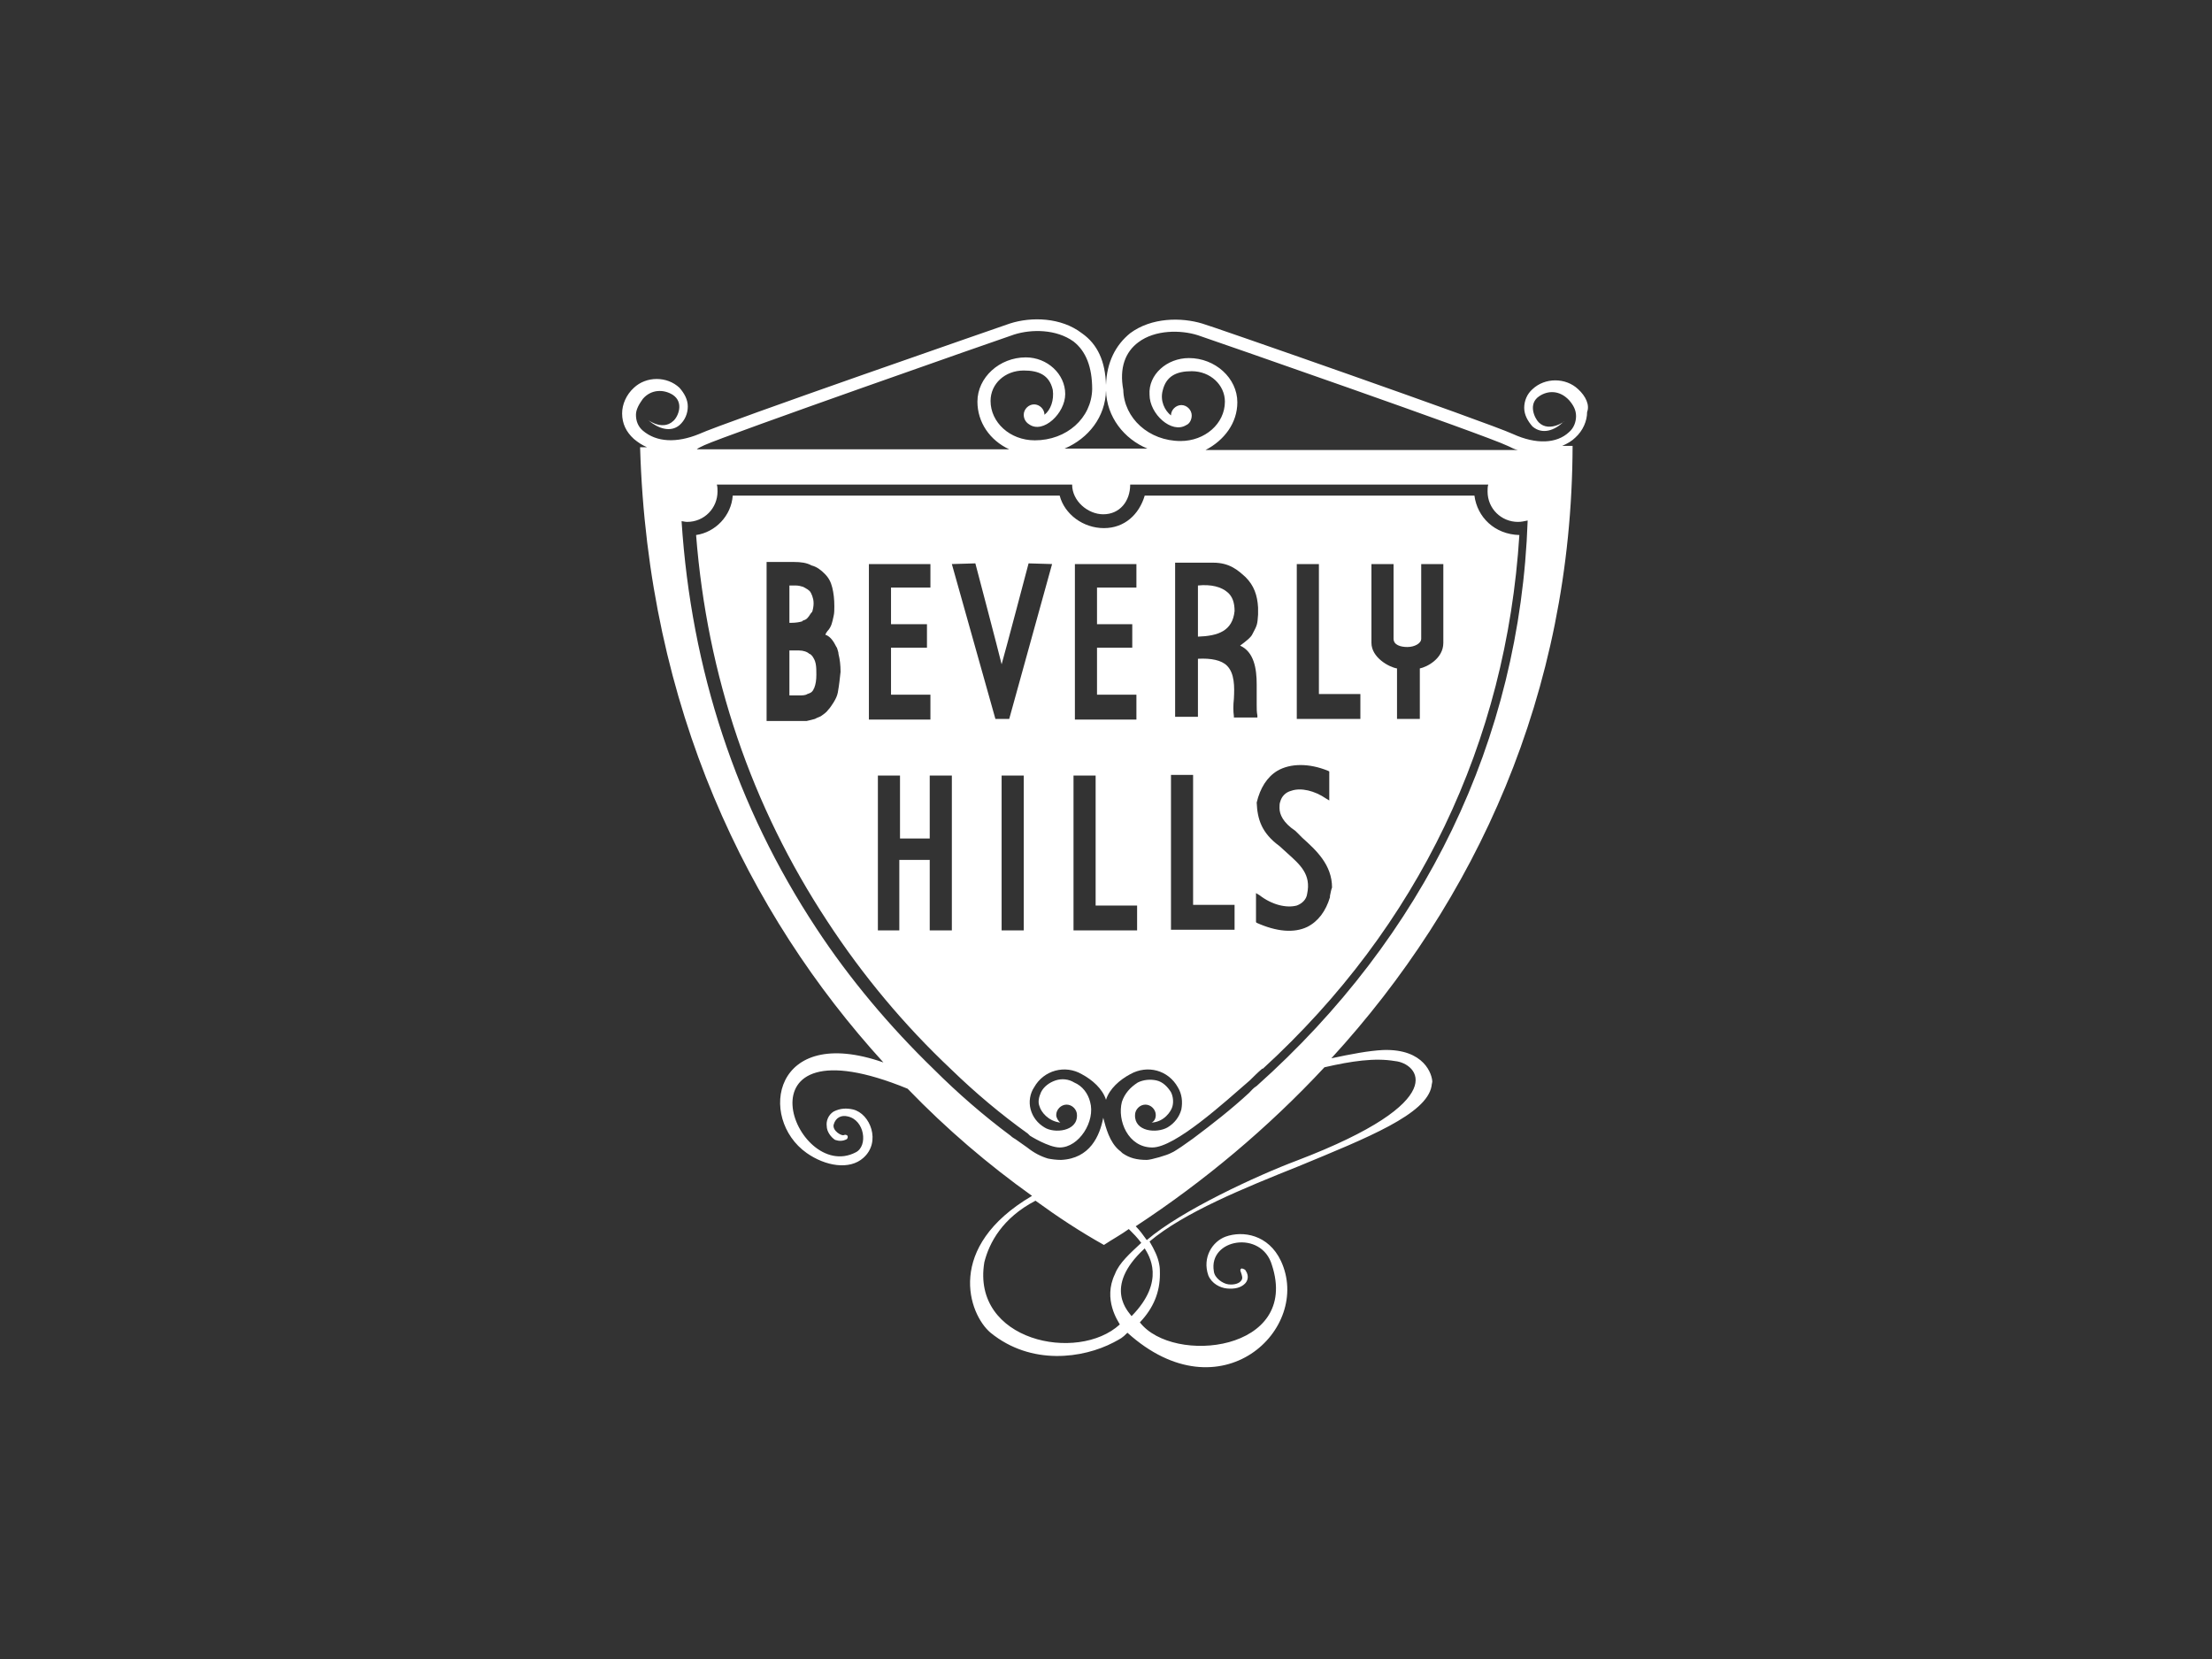
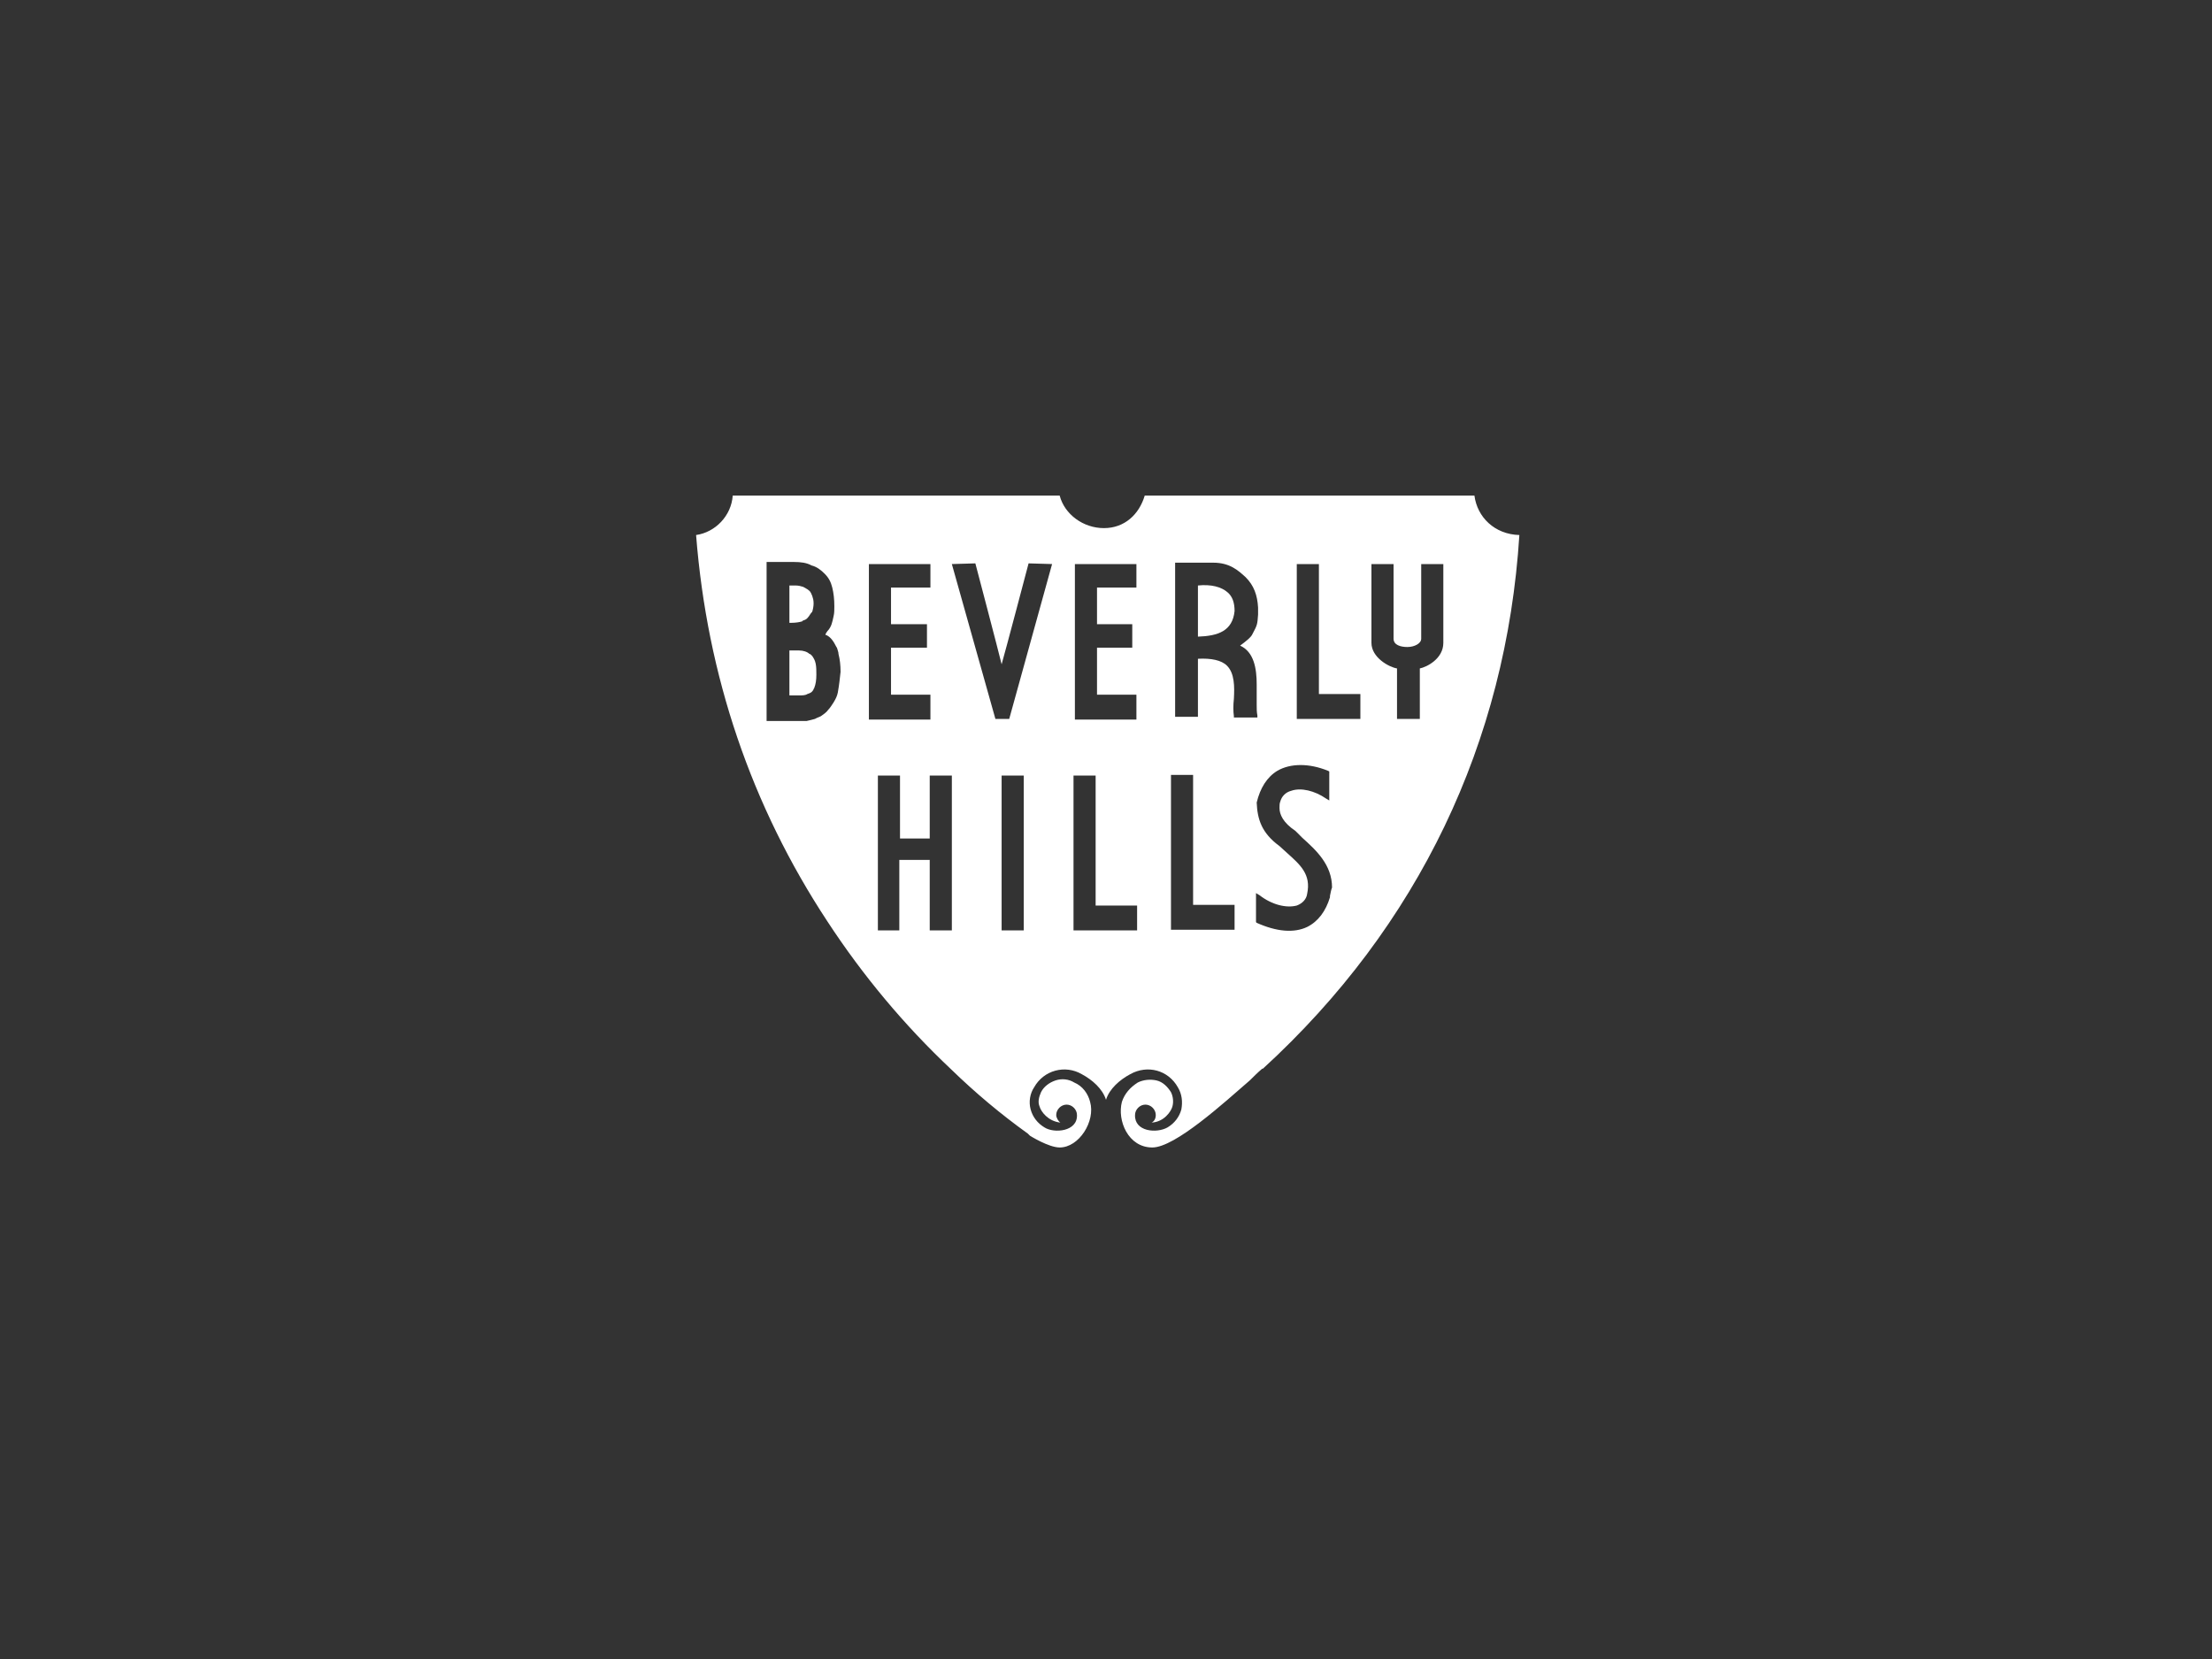
<svg xmlns="http://www.w3.org/2000/svg" version="1.1" id="Layer_1" x="0" y="0" viewBox="0 0 320 240" xml:space="preserve">
  <rect x="0" y="0" width="320" height="240" fill="#333333" stroke="none" />
  <style>.st0{fill-rule:evenodd;clip-rule:evenodd;fill:#fff}</style>
  <path class="st0" d="M117.8 94.6l-.3.2.3-.2zm-1.8-4.7s.1 0 .1-.1c.3-.1.6-.2.8-.5.2-.2.3-.5.6-.8.1-.3.2-.8.2-1.2 0-.5-.1-.8-.2-1.1-.1-.2-.2-.6-.5-.8-.2-.2-.5-.3-.8-.5-.3-.1-.7-.2-1.1-.2h-.9v5.4h.3c.6 0 1.2-.1 1.5-.2zm1.5 5l-.2-.2s-.1-.1-.2-.1c-.3-.3-.9-.5-1.5-.5h-1.4v6.5h1.4c.5 0 .9 0 1.2-.2.3-.1.6-.2.8-.5 0-.1.1-.1.1-.2s.1-.1.1-.2c.2-.5.3-1.1.3-1.9 0-.6 0-1.1-.1-1.6s-.3-.8-.5-1.1zm1-3z" />
-   <path class="st0" d="M228.3 56.3c-1.8-1.7-4.8-1.7-6.6 0-.8.7-1.2 1.7-1.2 2.7 0 1 .5 1.9 1.2 2.7 1.4 1.2 3.2.6 4.5-.7.5-.3-2 1.7-3.6.1-.6-.6-1.6-2.7.1-3.8 1.2-.8 2.9-.9 4.3.6.6.7 1 1.4 1 2.3 0 .8-.3 1.7-1 2.3-1.8 1.7-4.8 1.8-8.1.3-3.7-1.7-44.7-16-45-16-3-.9-7.3-.9-10.4 1.4-2.1 1.7-3.4 4.2-3.5 7.5-.1-3.4-1.2-5.9-3.5-7.5-3-2.3-7.3-2.4-10.4-1.4-.3.1-41.3 14.3-45 16-3.2 1.3-6.1 1.2-8.1-.5-.7-.6-1-1.4-1-2.3 0-.8.5-1.6 1-2.3 1.2-1.4 3-1.4 4.3-.6 1.7 1.1.8 3.2.1 3.8-1.7 1.6-4.1-.5-3.6-.1 1.4 1.2 3.2 1.8 4.5.7.8-.7 1.2-1.7 1.2-2.7 0-1-.5-1.9-1.2-2.7-1.8-1.7-4.8-1.7-6.6 0-1.1 1-1.7 2.4-1.7 3.7 0 1.5.6 2.7 1.7 3.7.6.5 1.2.9 1.9 1.2h-1c1.1 37.7 15.6 67.5 35.2 89-16-5.6-18.2 8.1-11.1 13.1 2.7 1.9 6.2 2.5 8.2.7 2.6-2.3 1-6.4-1.5-7-.9-.2-1.8-.2-2.8.3-.8.5-1.1 1.4-1 2.1 0 .8.6 1.6 1.2 2 .6.2 1.1.2 1.7-.1.1-.1.2-.3.1-.5-.1-.1-.3-.2-.5-.1-.3.2-1.7-.6-1.5-1.5.3-1.1 1.2-1.4 2-1.2 2.5.5 3 4.3 1.2 5.2-8.8 4.6-18.1-19.7 7.5-9.2 5.7 5.9 11.7 11 18 15.5-12.6 7.4-9.2 17.1-6 19.8 5.9 4.8 13.4 3.7 17.8 1.4 1.1-.6 1.2-.6 2-1.4 13.5 12.2 26.8-.6 22.2-10.4-1.8-3.8-5.5-4.4-8-3.5-1.9.7-3.4 3-2.5 5.6.5 1.2 1.7 1.8 2.7 1.9 1.1.1 2-.1 2.6-.7.3-.3.7-1 .1-1.9-.1-.2-.5-.3-.6-.3-.2.1-.2.3-.1.5.2.6.3.9.1 1.2-.3.5-1.1.7-1.9.6-.8-.1-2-.9-2.1-1.9-.8-4.7 6.9-6 8.4-.9 4.1 12.5-14.3 14.5-19.1 8.3 2-2.1 2.9-4.4 2.9-7 0-.5 0-.9-.1-1.4-.2-1.1-.7-2.1-1.4-3.3 5-4.2 13.6-7.7 21.6-10.9 9.9-4.1 18.5-7.5 19.2-11.6 0-.2.1-.5.1-.6 0-1-1.1-4.8-7.1-4.6-2.1.1-4.7.6-7.5 1.2 20.8-22.7 34.8-52.7 34.9-88.6H226c.7-.3 1.4-.7 1.9-1.2 1.1-1 1.7-2.4 1.7-3.7.4-1-.2-2.3-1.3-3.3zm-63.6-6.8c2.4-1.8 6.1-1.8 8.6-1 2.1.7 41.5 14.4 44.8 16 .5.2.9.5 1.5.6h-45.2c2.7-1.4 4.6-3.9 4.6-6.9 0-3.5-3.2-6.4-7-6.4-3.2 0-5.9 2.4-5.7 5.3 0 2.8 3.2 5.7 5.3 4.4.5-.2.8-.8.8-1.4 0-.8-.7-1.5-1.5-1.5s-1.5.7-1.5 1.5c-.9-.7-1.6-2.1-1.2-3.6.5-2.1 2-2.8 4.2-2.8 2.7 0 4.8 2 4.8 4.4 0 3.2-2.9 5.7-6.4 5.7-4.6 0-8.2-3.3-8.3-7.4-.6-3.2.3-5.5 2.2-6.9zm1.3 15.4h-12c3.5-1.5 5.9-4.6 6-8.4.1 3.8 2.6 7 6 8.4zm-64.1-.5c3.3-1.5 42.7-15.3 44.8-16 2.5-.8 6.1-.8 8.6 1 1.8 1.4 2.7 3.7 2.7 6.9-.1 4.2-3.7 7.4-8.3 7.4-3.6 0-6.4-2.6-6.4-5.7 0-2.5 2.1-4.4 4.8-4.4 2.1 0 3.7.6 4.2 2.8.2 1.5-.3 2.9-1.2 3.6 0-.8-.7-1.5-1.5-1.5s-1.5.7-1.5 1.5c0 .6.3 1.1.8 1.4 2 1.4 5.2-1.6 5.2-4.4 0-2.9-2.6-5.3-5.7-5.3-3.8 0-7 2.9-7 6.4 0 3 1.8 5.6 4.6 6.9h-45.2c.2-.2.7-.4 1.1-.6zm40.5 118.2c.7-2.8 2.6-6.4 7.4-8.9 3.3 2.4 6.5 4.5 9.9 6.4 1.2-.8 2.5-1.5 3.6-2.3.7.7 1.2 1.2 1.8 2-1.6 1.5-3.2 2.9-3.8 4.5-1.8 3.7.5 6.9.7 7.3-6.1 5.6-21.5 2.4-19.6-9zm21.3 7.8c-.3-.5-4.3-4.1 1.9-9.8.6 1 3.1 4.7-1.9 9.8zm38.1-36.9c3.3.3 8.6 5.7-14.2 14.4-5.6 2.1-16.7 7.2-21.7 11.5-.5-.7-1-1.4-1.6-2 9.9-6.5 19.1-14.2 27.3-23 3.9-.9 7.3-1.4 10.2-.9zm-20 3.6c-.5.3-.8.7-1.1 1-2.6 2.4-5.3 4.5-8.1 6.6l-1.7 1.2c-.5.3-1 .7-1.5.9-.5.3-2.9 1-3.5 1-1.5 0-2.5-.3-3.4-.9-.2-.1-.3-.3-.6-.5-1.4-1.2-1.9-3.2-2.3-4.7-.5 2.6-1.9 5.9-6.1 6.1-.7 0-1.4-.1-1.9-.2-1-.3-2-.8-3-1.6l-1.7-1.2c-.2-.1-.5-.3-.7-.5-3.9-2.9-7.7-6.2-11.1-9.6-6.4-6.2-12.2-13.1-17-20.4-11.6-17.6-18.1-37.4-19.5-58.9.2 0 .5.1.8.1 2.5 0 4.4-2 4.4-4.4 0-.3 0-.7-.1-1h51.4c0 2.4 2.3 4.3 4.5 4.3 2.4 0 3.9-1.9 3.9-4.3h51.8c-.1.3-.1.7-.1 1 0 2.5 2 4.4 4.4 4.4.5 0 .9-.1 1.4-.2-1.1 31.8-15 60.2-39.2 81.8zM160 92.8l-.3.2.3-.2z" />
  <path class="st0" d="M173.3 84.7v7.4c2.9-.1 5-.8 5.3-3.7 0-1.2-.3-2.1-1-2.7-.9-.8-2.4-1.2-4.3-1z" />
  <path class="st0" d="M213.3 71.7h-47.7c-.8 2.7-2.9 4.7-5.9 4.7s-5.7-2-6.4-4.7H106c-.2 2.9-2.5 5.3-5.3 5.7 1.6 20.4 8 39.2 19 55.9 5.1 7.8 11.1 15 17.9 21.4 3.5 3.4 7.2 6.5 11.1 9.3l.3.3s2.7 1.7 4.3 1.7c2.8 0 5.2-3.8 4.4-6.6-.3-1.2-1.1-2.3-2.3-2.8-.8-.5-1.8-.6-2.7-.3s-1.7.9-2.1 1.7c-.3.7-.5 1.4-.2 2.1.2.7 1.2 2.1 3 2.3-.3-.2-.6-.7-.6-1.1 0-.8.7-1.5 1.5-1.5s1.5.7 1.5 1.5c.1 2.4-3.3 2.7-4.7 1.8-1-.6-1.7-1.5-2-2.6-.3-1.1-.1-2.3.5-3.2 1.4-2.5 4.5-3.3 6.9-1.9 1.5.8 3 2.1 3.5 3.7.5-1.6 2-2.9 3.5-3.7 2.5-1.4 5.5-.6 6.9 1.9.6 1 .7 2.1.5 3.2-.3 1.1-1 2-2 2.6-1.6.9-4.8.6-4.7-1.8 0-.8.7-1.5 1.5-1.5s1.5.7 1.5 1.5c0 .5-.2.9-.6 1.1 1.8-.1 2.8-1.6 3-2.3.2-.7.1-1.5-.2-2.1-.5-.8-1.2-1.5-2.1-1.7-.9-.2-1.9-.1-2.7.3-1.1.7-1.9 1.6-2.3 2.8-.7 2.7.9 6.6 4.4 6.6 3.3 0 10.4-6.5 14.1-9.7.6-.6 1.1-1.1 1.8-1.7h.1c22.5-20.6 35.2-47.2 37.1-77.2-3.6-.1-6.1-2.6-6.5-5.7zm-92.1 28.5c-.1.5-.3.9-.6 1.4-.2.3-.5.8-.8 1.1-.2.3-.6.6-.9.8-.2.2-.7.3-1 .5-.3.1-.8.2-1.2.3h-5.8v-23h4c.9 0 1.8.1 2.5.5.8.2 1.4.7 1.9 1.2.6.6.9 1.2 1.1 2 .2.8.3 1.7.3 2.7 0 .5 0 1-.1 1.4-.1.5-.2.9-.3 1.2-.1.3-.3.7-.6 1-.1.1-.2.3-.3.5 0 0 .1.1.2.1.6.3 1 .9 1.4 1.7.1.1.1.2.2.5 0 .1.1.2.1.5.2.8.3 1.6.3 2.6-.1.9-.2 1.9-.4 3zm4.5-18.6h8.9V85h-5.7v5.3h5.2v3.4h-5.2v6.8h5.7v3.6h-8.9V81.6zm12 53h-3.2v-10.2h-4.4v10.2H127v-22.4h3.2v9.1h4.3v-9.1h3.2v22.4zm10.4 0h-3.2v-22.4h3.2v22.4zM146 104h-2l-6.3-22.4 3.4-.1s3.4 12.9 3.8 14.6c.5-1.7 3.9-14.6 3.9-14.6l3.4.1L146 104zm18.4 30.6h-9.1v-22.4h3.2V131h6v3.6zm0-49.6h-5.7v5.3h5.1v3.4h-5.1v6.8h5.7v3.6h-8.9V81.6h8.9V85zm14.1 49.5h-9.1v-22.4h3.2v18.8h6v3.6zm0-30.7v-.2c-.1-.7-.1-1.6 0-2.5.1-1.8.1-3.7-1-4.8-.8-.8-2.3-1.1-4.2-1v8.4H170V81.4h5.5c2.4 0 3.6 1.1 4.7 2.1 1.2 1.2 1.7 2.6 1.8 4.4v1c-.1 1.4-.1 1.5-.8 2.8-.2.5-1 1.1-1.8 1.7 2 .9 2.4 3.3 2.4 5.6v3c0 .6 0 1 .1 1.5v.3h-3.4zm13.9 25.8v.2c-.6 2-1.7 3.5-3.3 4.3-1.9.9-4.4.7-7.3-.6l-.1-.1v-4.2l.5.3c1.8 1.4 3.9 1.9 5.4 1.5.8-.3 1.4-.9 1.5-1.7.6-2.8-1-4.2-2.9-5.9l-1.1-1c-2.6-1.9-3.2-3.9-3.3-6.3.5-2.1 1.5-3.7 3-4.6 1.9-1.1 4.6-1.1 7.3 0l.2.1v4.2l-.5-.3c-1.6-1.1-3.6-1.6-5-1.1-.8.2-1.4.8-1.6 1.6-.1.2-.1.6-.1.9 0 .9.5 2.1 2.3 3.3l1 1c2 1.8 4.3 3.9 4.3 7.2-.1.2-.2.7-.3 1.2zm4.3-25.6h-9.1V81.6h3.2v18.8h6v3.6zm12.1-11c0 2.3-2.4 3.5-3.4 3.7v7.3h-3.3v-7.3c-1.2-.2-3.7-1.6-3.7-3.7V81.6h3.2v10.8c0 .9 1 1.2 2 1.2s2-.5 2-1.2V81.6h3.2V93z" />
</svg>